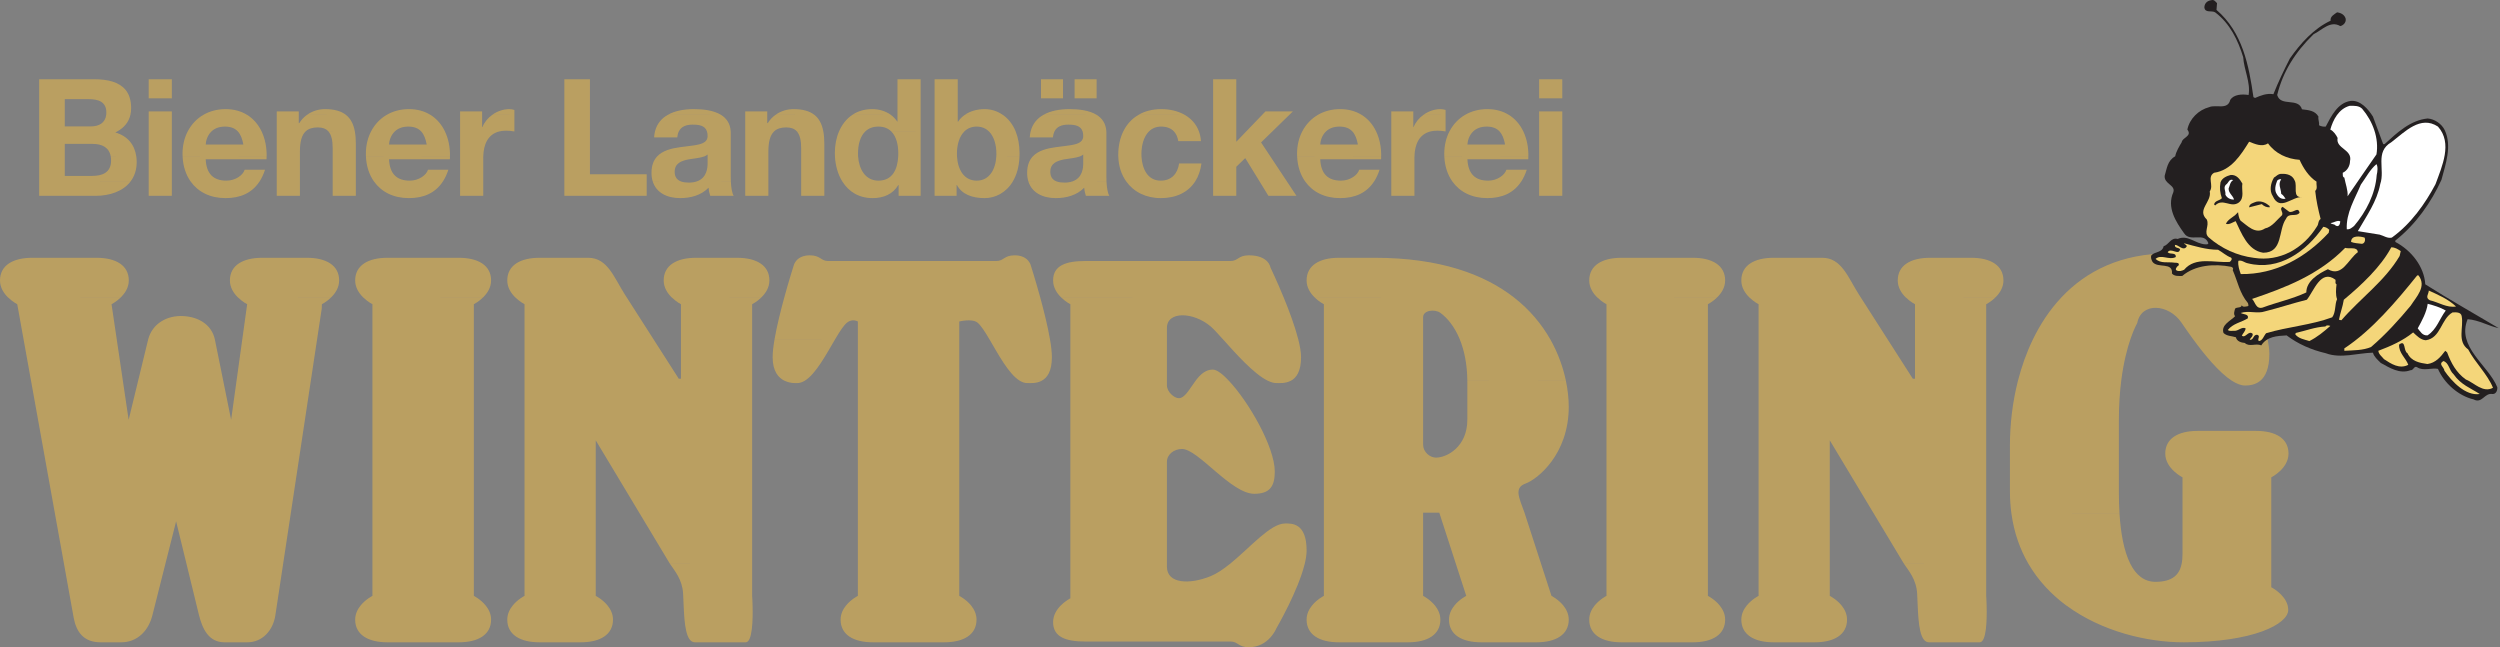
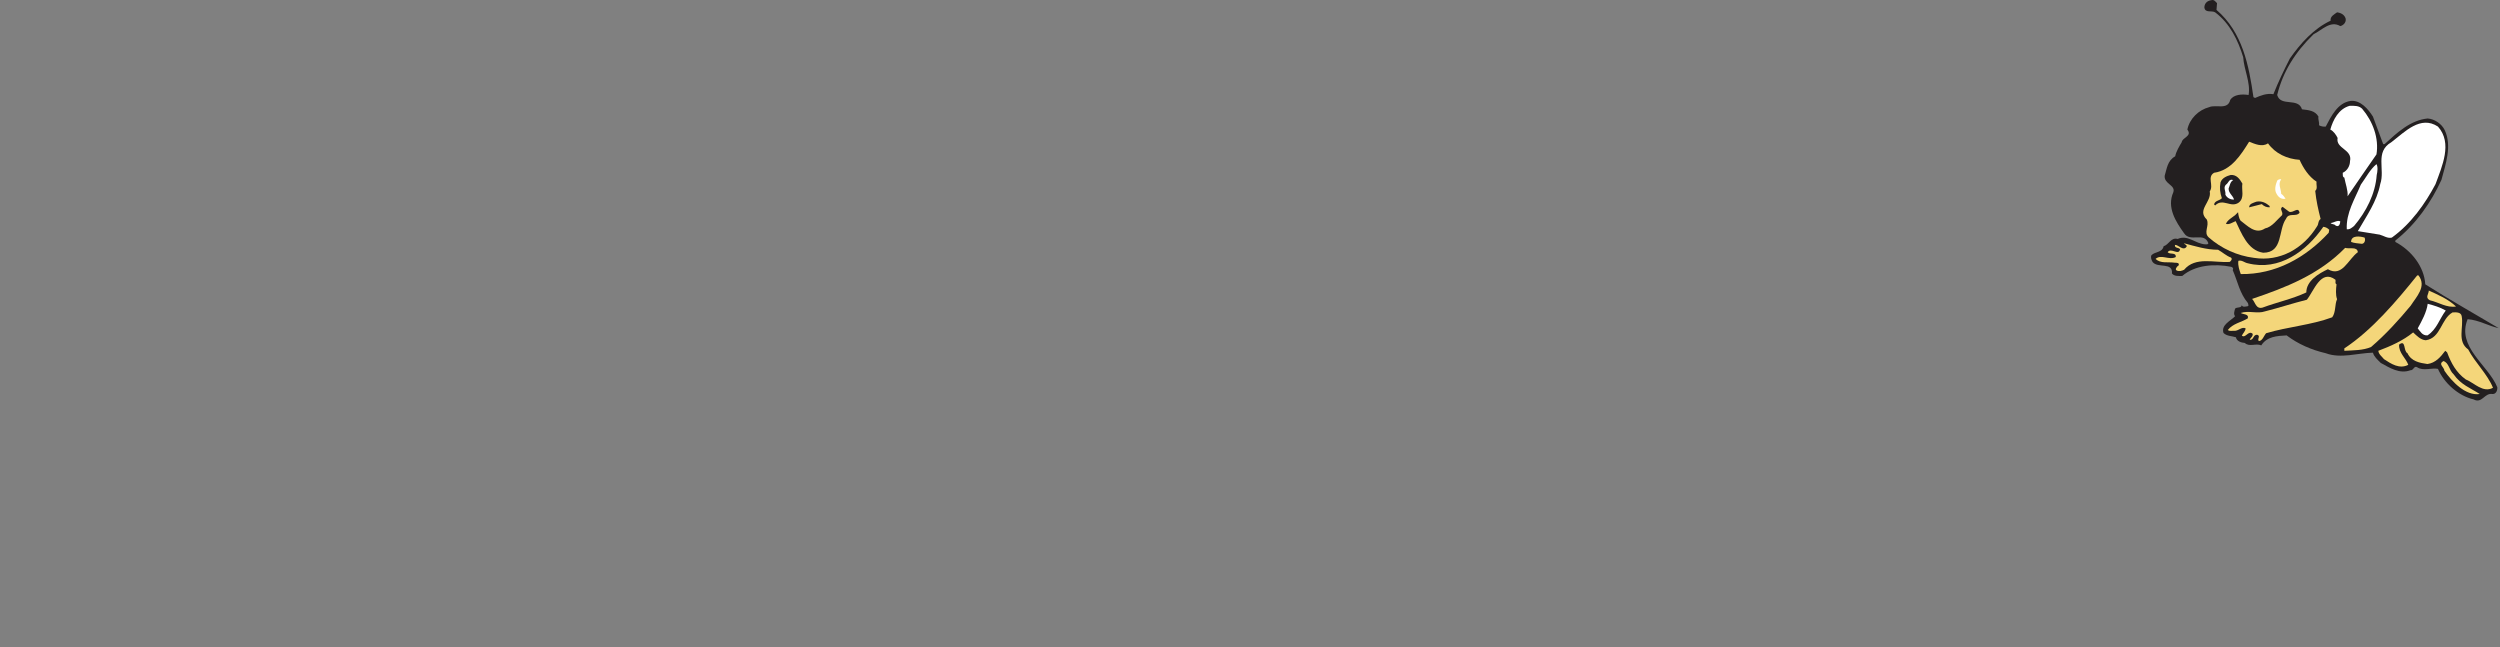
<svg xmlns="http://www.w3.org/2000/svg" width="100%" height="100%" viewBox="0 0 1251 324" version="1.1" xml:space="preserve" style="fill-rule:evenodd;clip-rule:evenodd;stroke-linejoin:round;stroke-miterlimit:2;">
  <rect x="0" y="0" width="1251" height="324" fill="#808080" stroke="none" />
  <g transform="matrix(1,0,0,1,0,-1.788)">
    <g transform="matrix(4.167,0,0,4.167,0,0)">
-       <path d="M112.231,9.944L112.231,11.219L115.012,11.22L115.012,9.944L112.231,9.944ZM145.68,9.944L145.68,11.219L148.461,11.22L148.461,9.944L145.68,9.944ZM67.769,9.944L67.769,11.219L70.843,11.22L70.843,9.944L67.769,9.944ZM131.689,9.944L129.045,9.944L129.045,12.238L131.689,12.238L131.689,9.944ZM104.738,13.532C103.798,13.532 103.004,13.784 102.358,14.216L106.979,14.22C106.346,13.766 105.547,13.532 104.738,13.532ZM127.655,9.944L125.011,9.944L125.011,12.238L127.655,12.238L127.655,9.944ZM20.636,9.944L17.856,9.944L17.856,12.238L20.636,12.238L20.636,9.944ZM139.458,13.532C138.395,13.532 137.478,13.776 136.726,14.213L142.269,14.22C141.462,13.761 140.478,13.532 139.458,13.532ZM125.305,14.216L131.687,14.22C130.798,13.673 129.544,13.532 128.418,13.532C127.308,13.532 126.183,13.72 125.305,14.216ZM172.988,13.532C172.266,13.532 171.536,13.785 170.938,14.216L173.596,14.22L173.596,13.631C173.419,13.572 173.185,13.532 172.988,13.532ZM61.165,13.532C60.441,13.532 59.713,13.785 59.113,14.216L61.772,14.22L61.772,13.631C61.596,13.572 61.36,13.532 61.165,13.532ZM187.608,9.944L184.828,9.944L184.828,12.238L187.608,12.238L187.608,9.944ZM80.195,14.216L86.578,14.22C85.689,13.673 84.435,13.532 83.309,13.532C82.198,13.532 81.073,13.72 80.195,14.216ZM61.772,16.205L61.772,14.22L59.113,14.22C58.593,14.589 58.17,15.097 57.934,15.689L57.894,15.689L57.894,13.807L55.25,13.807L55.25,23.946L58.031,23.946L58.031,19.376C58.031,19.324 58.032,19.272 58.033,19.22C58.068,17.755 58.602,16.531 59.99,16.205L59.991,16.205C60.227,16.15 60.487,16.121 60.773,16.121C61.071,16.121 61.432,16.152 61.687,16.201L61.772,16.205ZM38.169,15.729C38.734,15.729 39.146,15.886 39.431,16.203L40.409,16.204L39.431,16.205C39.796,16.611 39.951,17.282 39.951,18.219L39.951,23.946L42.732,23.946L42.732,17.709C42.732,17.164 42.697,16.658 42.611,16.201L42.61,16.201C42.453,15.357 42.126,14.68 41.536,14.219L41.535,14.219C40.969,13.776 40.162,13.532 39.03,13.532C38.278,13.532 37.509,13.758 36.868,14.219L39.669,14.219L36.868,14.22C36.509,14.477 36.189,14.81 35.936,15.219L35.877,15.219L35.877,13.807L33.233,13.807L33.233,16.205L36.703,16.205C37.049,15.879 37.532,15.729 38.169,15.729ZM94.427,15.729C94.992,15.729 95.404,15.886 95.689,16.203L96.667,16.204L95.689,16.205C96.054,16.611 96.209,17.282 96.209,18.219L96.209,23.946L98.99,23.946L98.99,17.709C98.99,17.164 98.955,16.658 98.869,16.201L98.868,16.201C98.711,15.357 98.384,14.68 97.794,14.219L97.793,14.219C97.227,13.776 96.419,13.532 95.289,13.532C94.536,13.532 93.767,13.758 93.126,14.219L95.927,14.219L93.126,14.22C92.767,14.477 92.447,14.81 92.194,15.219L92.136,15.219L92.136,13.807L89.491,13.807L89.491,16.205L92.961,16.205C93.307,15.879 93.79,15.729 94.427,15.729ZM117.284,15.63C117.9,15.63 118.388,15.848 118.756,16.211L118.76,16.211C119.371,16.821 119.653,17.823 119.653,18.886C119.653,18.997 119.65,19.108 119.644,19.217L122.427,19.22C122.432,19.109 122.435,18.989 122.435,18.866C122.435,17.819 122.26,16.937 121.966,16.211L120.361,16.208L121.966,16.205C121.601,15.312 121.05,14.653 120.413,14.213L120.401,14.213C119.737,13.75 118.979,13.532 118.243,13.532C117.391,13.532 116.539,13.75 115.866,14.216L117.645,14.218L115.866,14.22C115.548,14.435 115.271,14.709 115.051,15.042L115.012,15.042L115.012,11.22L112.231,11.22L112.231,16.205L115.811,16.205C116.179,15.848 116.667,15.63 117.284,15.63ZM15.66,14.221L12.755,14.22C12.638,15.198 11.88,15.611 10.892,15.611L7.778,15.611L7.778,12.336L10.656,12.336C11.753,12.336 12.772,12.611 12.772,13.944C12.772,14.041 12.766,14.133 12.755,14.22L15.66,14.22C15.718,13.97 15.748,13.701 15.748,13.415C15.748,12.465 15.509,11.746 15.077,11.217L15.073,11.217C14.317,10.292 12.974,9.944 11.283,9.944L4.703,9.944L4.703,11.219L6,11.219L4.703,11.22L4.703,16.205L14.097,16.205C14.918,15.745 15.459,15.088 15.66,14.221ZM81.683,18.102C80.626,18.246 79.568,18.509 78.909,19.22L78.907,19.22C78.493,19.67 78.236,20.295 78.236,21.18C78.236,21.563 78.288,21.908 78.385,22.216L81.786,22.22C81.332,22.055 81.018,21.712 81.018,21.063C81.018,20.043 81.801,19.749 82.663,19.573C83.317,19.453 84.038,19.412 84.553,19.22L84.567,19.22C84.725,19.156 84.863,19.08 84.973,18.984L84.973,20.023C84.973,20.528 84.918,21.801 83.659,22.22L83.649,22.22C83.393,22.308 83.086,22.357 82.721,22.357C82.383,22.357 82.06,22.322 81.786,22.222L78.385,22.22C78.812,23.58 80.117,24.22 81.683,24.22C82.917,24.22 84.21,23.886 85.091,22.965C85.111,23.298 85.189,23.632 85.287,23.946L88.107,23.946C87.902,23.614 87.799,22.953 87.766,22.227L85.26,22.222L87.766,22.22C87.758,22.051 87.754,21.87 87.754,21.691L87.754,16.415C87.754,16.344 87.752,16.275 87.748,16.208L85.37,16.206L87.748,16.205C87.691,15.251 87.234,14.624 86.578,14.22L80.195,14.22C79.455,14.635 78.891,15.274 78.658,16.205L78.656,16.205C78.601,16.433 78.565,16.67 78.55,16.925L81.331,16.925C81.356,16.642 81.42,16.404 81.52,16.205L81.521,16.205C81.808,15.633 82.387,15.395 83.171,15.395C83.971,15.395 84.666,15.513 84.894,16.206C84.946,16.363 84.973,16.548 84.973,16.768C84.973,17.906 83.387,17.846 81.683,18.102ZM46.882,16.206L47.418,16.205C47.774,15.87 48.292,15.63 49.028,15.63C49.724,15.63 50.223,15.828 50.577,16.213L50.583,16.213C50.914,16.582 51.119,17.107 51.241,17.788L46.717,17.788C46.74,17.331 46.922,16.676 47.418,16.207L46.882,16.206ZM54.036,19.22C54.059,18.142 53.855,17.098 53.428,16.206L53.25,16.206L53.428,16.205C53.035,15.384 52.452,14.691 51.683,14.217L51.676,14.217C50.974,13.782 50.117,13.532 49.107,13.532C48.101,13.532 47.2,13.78 46.443,14.22L46.439,14.22C45.636,14.689 44.996,15.372 44.564,16.205L44.56,16.205C44.157,16.99 43.937,17.9 43.937,18.886C43.937,18.996 43.939,19.105 43.943,19.213L54.036,19.22ZM107.872,18.847C107.872,18.97 107.869,19.094 107.863,19.217L110.555,19.22L110.555,16.205L107.019,16.205C107.64,16.806 107.872,17.811 107.872,18.847ZM24.865,16.206L25.401,16.205C25.757,15.87 26.275,15.63 27.012,15.63C27.707,15.63 28.206,15.828 28.56,16.213L28.565,16.213C28.897,16.582 29.102,17.107 29.225,17.788L24.701,17.788C24.724,17.331 24.905,16.676 25.401,16.207L24.865,16.206ZM32.019,19.22C32.042,18.142 31.838,17.098 31.412,16.206L31.233,16.206L31.412,16.205C31.018,15.384 30.436,14.691 29.666,14.217L29.659,14.217C28.957,13.782 28.101,13.532 27.09,13.532C26.084,13.532 25.183,13.78 24.426,14.22L24.422,14.22C23.619,14.689 22.979,15.372 22.547,16.205L22.543,16.205C22.14,16.99 21.919,17.9 21.919,18.886C21.919,18.996 21.922,19.105 21.927,19.213L32.019,19.22ZM101.656,19.218L100.265,19.22C100.326,20.318 100.62,21.371 101.154,22.225L101.158,22.225C101.902,23.42 103.111,24.22 104.797,24.22C106.089,24.22 107.226,23.75 107.872,22.651L107.911,22.651L107.911,23.946L110.555,23.946L110.555,19.22L107.863,19.22C107.783,20.744 107.187,22.122 105.483,22.122C103.885,22.122 103.146,20.69 103.046,19.216C103.039,19.097 103.035,18.981 103.035,18.866C103.035,17.819 103.283,16.81 103.918,16.205L103.919,16.205C104.295,15.846 104.807,15.63 105.483,15.63C106.151,15.63 106.653,15.846 107.019,16.202L110.555,16.205L110.555,9.944L107.774,9.944L107.774,15.042L107.754,15.042C107.545,14.719 107.281,14.447 106.979,14.227L102.358,14.22C101.644,14.694 101.11,15.39 100.759,16.205L100.757,16.205C100.422,16.989 100.254,17.877 100.254,18.788C100.254,18.931 100.258,19.074 100.265,19.216L101.656,19.218ZM134.292,19.225C134.328,20.388 134.667,21.411 135.249,22.224L135.252,22.224C136.142,23.469 137.596,24.22 139.399,24.22C141.229,24.22 142.68,23.526 143.522,22.22L143.525,22.22C143.908,21.623 144.166,20.902 144.276,20.062L141.593,20.062C141.417,21.298 140.672,22.122 139.38,22.122C137.752,22.122 137.149,20.599 137.076,19.215C137.071,19.115 137.069,19.019 137.069,18.925C137.069,17.958 137.317,16.858 137.979,16.205L137.983,16.205C138.34,15.85 138.816,15.63 139.438,15.63C140.097,15.63 140.616,15.828 140.973,16.209L140.976,16.209C141.243,16.5 141.419,16.889 141.495,17.376L144.217,17.376C144.188,16.95 144.105,16.561 143.975,16.208L142.82,16.207L143.975,16.205C143.652,15.327 143.042,14.668 142.269,14.224L136.726,14.22C135.922,14.678 135.305,15.364 134.893,16.205C134.495,17.017 134.288,17.975 134.288,19.023C134.288,19.091 134.289,19.158 134.291,19.225L134.292,19.225ZM176.381,16.206L176.917,16.205C177.272,15.87 177.79,15.63 178.527,15.63C179.223,15.63 179.722,15.828 180.076,16.213L180.082,16.213C180.412,16.582 180.618,17.107 180.74,17.788L176.217,17.788C176.239,17.331 176.421,16.676 176.917,16.207L176.381,16.206ZM173.442,19.213L183.535,19.22C183.558,18.142 183.354,17.098 182.928,16.206L182.75,16.206L182.928,16.205C182.534,15.384 181.951,14.691 181.182,14.217L181.175,14.217C180.474,13.782 179.616,13.532 178.605,13.532C177.601,13.532 176.699,13.78 175.942,14.22L175.938,14.22C175.135,14.689 174.495,15.372 174.063,16.205L174.059,16.205C173.656,16.99 173.436,17.9 173.436,18.886C173.436,18.996 173.438,19.105 173.442,19.213ZM158.705,16.206L159.241,16.205C159.598,15.87 160.115,15.63 160.852,15.63C161.548,15.63 162.046,15.828 162.401,16.213L162.407,16.213C162.737,16.582 162.942,17.107 163.065,17.788L158.541,17.788C158.563,17.331 158.746,16.676 159.241,16.207L158.705,16.206ZM165.86,19.22C165.883,18.142 165.679,17.098 165.252,16.206L165.074,16.206L165.252,16.205C164.858,15.384 164.276,14.691 163.506,14.217L163.499,14.217C162.798,13.782 161.94,13.532 160.931,13.532C159.925,13.532 159.023,13.78 158.267,14.22L158.263,14.22C157.46,14.689 156.819,15.372 156.388,16.205L156.384,16.205C155.98,16.99 155.76,17.9 155.76,18.886C155.76,18.996 155.763,19.105 155.768,19.213L165.86,19.22ZM126.793,18.102C125.735,18.246 124.678,18.509 124.019,19.22L124.017,19.22C123.603,19.67 123.346,20.295 123.346,21.18C123.346,21.563 123.398,21.908 123.494,22.216L126.896,22.22C126.441,22.055 126.127,21.712 126.127,21.063C126.127,20.043 126.91,19.749 127.772,19.573C128.425,19.453 129.147,19.412 129.662,19.22L129.677,19.22C129.835,19.156 129.973,19.08 130.082,18.984L130.082,20.023C130.082,20.528 130.028,21.801 128.768,22.22L128.757,22.22C128.502,22.308 128.196,22.357 127.831,22.357C127.493,22.357 127.169,22.322 126.896,22.222L123.494,22.22C123.922,23.58 125.227,24.22 126.793,24.22C128.026,24.22 129.319,23.886 130.201,22.965C130.22,23.298 130.298,23.632 130.396,23.946L133.217,23.946C133.012,23.614 132.908,22.953 132.875,22.227L130.369,22.222L132.875,22.22C132.868,22.051 132.864,21.87 132.864,21.691L132.864,16.415C132.864,16.344 132.862,16.275 132.858,16.208L130.479,16.206L132.858,16.205C132.801,15.251 132.344,14.624 131.687,14.22L125.305,14.22C124.565,14.635 124,15.274 123.768,16.205L123.766,16.205C123.71,16.433 123.675,16.67 123.659,16.925L126.44,16.925C126.466,16.642 126.53,16.404 126.629,16.205L126.63,16.205C126.917,15.633 127.497,15.395 128.281,15.395C129.08,15.395 129.774,15.513 130.004,16.206C130.054,16.363 130.082,16.548 130.082,16.768C130.082,17.906 128.496,17.846 126.793,18.102ZM173.596,16.219L173.596,16.205L173.511,16.205C173.54,16.207 173.569,16.213 173.596,16.219ZM61.772,16.219L61.772,16.205L61.687,16.205C61.716,16.207 61.745,16.213 61.772,16.219ZM183.535,19.224L173.442,19.22C173.495,20.384 173.832,21.411 174.41,22.226L174.415,22.226C175.299,23.474 176.746,24.22 178.605,24.22C180.381,24.22 181.779,23.607 182.684,22.22L182.688,22.22C182.95,21.811 183.17,21.344 183.345,20.808L180.896,20.808C180.721,21.435 179.82,22.122 178.703,22.122C177.156,22.122 176.295,21.318 176.217,19.552L183.521,19.552C183.528,19.443 183.533,19.333 183.535,19.224ZM165.86,19.224L155.768,19.22C155.82,20.384 156.156,21.411 156.734,22.226L156.739,22.226C157.623,23.474 159.07,24.22 160.931,24.22C162.705,24.22 164.104,23.607 165.009,22.22L165.014,22.22C165.274,21.811 165.494,21.344 165.67,20.808L163.222,20.808C163.046,21.435 162.145,22.122 161.028,22.122C159.481,22.122 158.619,21.318 158.541,19.552L165.847,19.552C165.853,19.443 165.857,19.333 165.86,19.224ZM54.036,19.224L43.943,19.22C43.996,20.384 44.333,21.411 44.911,22.226L44.916,22.226C45.8,23.474 47.247,24.22 49.107,24.22C50.882,24.22 52.28,23.607 53.185,22.22L53.189,22.22C53.451,21.811 53.67,21.344 53.846,20.808L51.398,20.808C51.222,21.435 50.321,22.122 49.205,22.122C47.658,22.122 46.796,21.318 46.717,19.552L54.022,19.552C54.029,19.443 54.034,19.333 54.036,19.224ZM32.019,19.224L21.927,19.22C21.98,20.384 22.316,21.411 22.894,22.226L22.898,22.226C23.783,23.474 25.231,24.22 27.09,24.22C28.865,24.22 30.263,23.607 31.168,22.22L31.173,22.22C31.434,21.811 31.654,21.344 31.829,20.808L29.381,20.808C29.205,21.435 28.304,22.122 27.188,22.122C25.641,22.122 24.779,21.318 24.701,19.552L32.005,19.552C32.012,19.443 32.017,19.333 32.019,19.224ZM13.339,19.71C13.339,21.16 12.282,21.553 11.068,21.553L7.778,21.553L7.778,17.709L11.127,17.709C12.274,17.709 13.108,18.145 13.298,19.213L15.07,19.217L13.298,19.22C13.325,19.365 13.339,19.531 13.339,19.71ZM16.414,19.886C16.414,19.655 16.399,19.43 16.369,19.215L16.368,19.215C16.168,17.804 15.324,16.761 13.849,16.337C13.934,16.295 14.017,16.252 14.097,16.207L4.703,16.205L4.703,22.22L15.677,22.22C16.139,21.622 16.414,20.847 16.414,19.886ZM122.427,19.226L119.644,19.22C119.554,20.77 118.82,22.122 117.284,22.122C115.747,22.122 115.013,20.77 114.923,19.217C114.917,19.106 114.914,18.996 114.914,18.886C114.914,17.82 115.197,16.815 115.811,16.211L112.231,16.205L112.231,22.22L121.625,22.22C122.079,21.461 122.379,20.469 122.427,19.226ZM36.015,18.631C36.015,17.442 36.23,16.658 36.703,16.208L33.233,16.205L33.233,23.946L36.015,23.946L36.015,18.631ZM20.636,13.807L17.856,13.807L17.856,23.946L20.636,23.946L20.636,13.807ZM15.677,22.227L4.703,22.22L4.703,23.946L11.479,23.946C13.151,23.946 14.772,23.412 15.677,22.227ZM114.875,22.651L114.914,22.651C115.521,23.769 116.754,24.22 118.243,24.22C119.496,24.22 120.81,23.592 121.625,22.223L112.231,22.22L112.231,23.946L114.875,23.946L114.875,22.651ZM148.461,20.455L149.538,19.415L151.26,22.22L152.319,23.946L155.688,23.946L154.544,22.22L152.556,19.22L151.438,17.533L152.799,16.205L154.834,14.22L155.257,13.807L151.967,13.807L151.569,14.22L149.662,16.205L148.461,17.454L148.461,11.22L145.68,11.22L145.68,23.946L148.461,23.946L148.461,20.455ZM169.855,19.376C169.855,19.324 169.855,19.272 169.857,19.22C169.893,17.755 170.426,16.531 171.814,16.205L171.815,16.205C172.051,16.15 172.311,16.121 172.597,16.121C172.895,16.121 173.255,16.152 173.511,16.201L173.596,16.205L173.596,14.22L170.938,14.22C170.417,14.589 169.994,15.097 169.757,15.689L169.718,15.689L169.718,13.807L167.074,13.807L167.074,23.946L169.855,23.946L169.855,19.376ZM92.272,18.631C92.272,17.442 92.488,16.658 92.961,16.208L89.491,16.205L89.491,23.946L92.272,23.946L92.272,18.631ZM77.659,21.357L70.843,21.357L70.843,11.22L67.769,11.22L67.769,23.946L77.659,23.946L77.659,21.357ZM187.608,13.807L184.828,13.807L184.828,23.946L187.608,23.946L187.608,13.807ZM269.475,32.163C269.475,32.163 269.28,30.701 266.884,30.701C265.588,30.701 265.912,31.385 265.005,31.385C264.099,31.385 262.738,30.865 260.406,30.865C254.752,30.865 250.542,32.96 247.539,36.15L270.92,36.149C270.186,33.95 269.475,32.163 269.475,32.163ZM181.808,36.149C178.263,33.387 172.941,31.385 165.066,31.385L160.792,31.385C158.46,31.385 156.905,32.292 156.905,34.108C156.905,34.98 157.384,35.673 157.88,36.15L181.808,36.149ZM58.974,34.108C58.974,32.292 57.419,31.385 55.088,31.385L46.538,31.385C44.207,31.385 42.652,32.292 42.652,34.108C42.652,34.98 43.13,35.673 43.627,36.157L43.635,36.157C44.17,36.683 44.725,36.962 44.725,36.962L44.725,71.985C44.725,71.985 43.905,72.395 43.297,73.151L43.296,73.151C42.938,73.597 42.652,74.165 42.652,74.839C42.652,76.655 44.207,77.562 46.538,77.562L55.088,77.562C57.419,77.562 58.974,76.655 58.974,74.839C58.974,74.165 58.689,73.597 58.33,73.152L50.813,73.152L58.33,73.151C57.721,72.395 56.901,71.985 56.901,71.985L56.901,36.962C56.901,36.962 57.461,36.681 57.999,36.157L50.813,36.154L57.999,36.15C58.496,35.673 58.974,34.98 58.974,34.108ZM36.84,31.385L35.269,31.385C35.175,31.385 35.145,31.385 35.151,31.385L31.495,31.385C29.163,31.385 27.608,32.292 27.608,34.108C27.608,34.98 28.086,35.673 28.583,36.157L28.591,36.157C29.127,36.684 29.681,36.962 29.681,36.962L29.1,41.151L28.406,46.151L27.755,50.842L26.806,46.151L25.812,41.243C25.806,41.213 25.799,41.183 25.793,41.153L23.795,41.152L25.793,41.151C25.395,39.408 23.861,38.499 22.056,38.389C20.086,38.268 18.312,39.262 17.805,41.151L17.803,41.151C17.795,41.185 17.788,41.214 17.781,41.243L16.588,46.151L15.449,50.842L14.754,46.151L14.014,41.15L13.394,36.962C13.394,36.962 13.954,36.682 14.492,36.157L7.733,36.154L14.492,36.15C14.988,35.673 15.466,34.98 15.466,34.108C15.466,32.292 13.912,31.385 11.58,31.385L3.885,31.385C1.554,31.385 0,32.292 0,34.108C0,34.98 0.478,35.673 0.974,36.157L0.982,36.157C1.518,36.684 2.072,36.962 2.072,36.962L2.826,41.151L3.726,46.151L6.605,62.151L7.686,68.15L19.857,68.151L21.149,63.035L22.397,68.151L23.616,73.151L23.869,74.19C24.293,75.927 25.035,77.562 26.978,77.562L29.698,77.562C31.521,77.562 32.794,76.123 33.066,74.319L33.243,73.151L33.999,68.151L34.907,62.151L37.326,46.151L38.082,41.151L38.637,37.481L38.654,36.962C38.654,36.962 39.214,36.682 39.752,36.157L34.168,36.154L39.752,36.15C40.249,35.673 40.727,34.98 40.727,34.108C40.727,32.292 39.172,31.385 36.84,31.385ZM207.166,34.108C207.166,32.292 205.612,31.385 203.28,31.385L194.73,31.385C192.399,31.385 190.845,32.292 190.845,34.108C190.845,34.98 191.322,35.673 191.819,36.157L191.827,36.157C192.362,36.683 192.917,36.962 192.917,36.962L192.917,71.985C192.917,71.985 192.099,72.395 191.49,73.151L191.489,73.151C191.13,73.597 190.845,74.165 190.845,74.839C190.845,76.655 192.399,77.562 194.73,77.562L203.28,77.562C205.612,77.562 207.166,76.655 207.166,74.839C207.166,74.165 206.881,73.597 206.522,73.152L199.006,73.152L206.522,73.151C205.913,72.395 205.094,71.985 205.094,71.985L205.094,36.962C205.094,36.962 205.653,36.681 206.191,36.157L199.006,36.154L206.191,36.15C206.688,35.673 207.166,34.98 207.166,34.108ZM88.509,31.385L83.586,31.385C81.255,31.385 79.7,32.292 79.7,34.108C79.7,34.98 80.178,35.673 80.675,36.157L80.683,36.157C81.219,36.684 81.772,36.962 81.772,36.962L81.772,45.913L81.514,45.913L78.465,41.151L75.265,36.15L75.037,35.795C73.726,33.747 72.964,31.385 70.632,31.385L64.803,31.385C62.472,31.385 60.917,32.292 60.917,34.108C60.917,34.98 61.395,35.673 61.892,36.157L61.9,36.157C62.436,36.684 62.99,36.962 62.99,36.962L62.99,71.985C62.99,71.985 62.17,72.395 61.563,73.151L61.562,73.151C61.202,73.597 60.917,74.165 60.917,74.839C60.917,76.655 62.472,77.562 64.803,77.562L69.726,77.562C72.058,77.562 73.612,76.655 73.612,74.839C73.612,74.165 73.327,73.597 72.967,73.152L67.264,73.152L72.967,73.151C72.359,72.395 71.539,71.985 71.539,71.985L71.539,53.306L76.855,62.151L80.348,67.964C80.383,68.023 80.421,68.083 80.462,68.144L90.322,68.151L90.322,36.962C90.322,36.962 90.882,36.682 91.42,36.157L86.047,36.154L91.42,36.15C91.917,35.673 92.395,34.98 92.395,34.108C92.395,32.292 90.84,31.385 88.509,31.385ZM236.701,31.385L231.779,31.385C229.447,31.385 227.893,32.292 227.893,34.108C227.893,34.98 228.37,35.673 228.867,36.157L228.875,36.157C229.411,36.684 229.965,36.962 229.965,36.962L229.965,45.913L229.706,45.913L226.658,41.151L223.457,36.15L223.229,35.795C221.919,33.747 221.156,31.385 218.825,31.385L212.996,31.385C210.664,31.385 209.109,32.292 209.109,34.108C209.109,34.98 209.587,35.673 210.084,36.157L210.092,36.157C210.628,36.684 211.183,36.962 211.183,36.962L211.183,71.985C211.183,71.985 210.363,72.395 209.755,73.151L209.754,73.151C209.396,73.597 209.109,74.165 209.109,74.839C209.109,76.655 210.664,77.562 212.996,77.562L217.918,77.562C220.25,77.562 221.804,76.655 221.804,74.839C221.804,74.165 221.519,73.597 221.159,73.152L215.457,73.152L221.159,73.151C220.552,72.395 219.731,71.985 219.731,71.985L219.731,53.306L225.047,62.151L228.54,67.964C228.576,68.023 228.614,68.083 228.654,68.144L238.515,68.151L238.515,36.962C238.515,36.962 239.074,36.682 239.612,36.157L234.24,36.154L239.612,36.15C240.109,35.673 240.587,34.98 240.587,34.108C240.587,32.292 239.033,31.385 236.701,31.385ZM143.574,46.151L147.57,46.145C146.792,45.319 146.101,44.81 145.636,44.81C144.751,44.81 144.114,45.436 143.574,46.151ZM92.784,43.318C92.784,45.033 93.493,45.808 94.219,46.157L94.233,46.157C94.931,46.492 95.64,46.431 95.746,46.431C96.045,46.431 96.342,46.33 96.636,46.151L96.642,46.151C97.972,45.339 99.235,42.952 100.296,41.155L93.017,41.151C92.872,41.983 92.784,42.735 92.784,43.318ZM126.083,41.148C125.815,39.593 125.355,37.749 124.918,36.15C124.335,34.019 123.791,32.323 123.791,32.323C123.791,32.323 123.532,31.09 121.848,31.09C120.553,31.09 120.553,31.773 119.646,31.773L99.455,31.773C98.548,31.773 98.548,31.09 97.253,31.09C95.569,31.09 95.31,32.323 95.31,32.323C95.31,32.323 94.766,34.019 94.183,36.149L112.624,36.15L94.183,36.15C93.745,37.749 93.285,39.594 93.017,41.148L100.296,41.151C100.829,40.252 101.31,39.497 101.722,39.167C102.37,38.648 103.018,39.037 103.018,39.037L103.018,71.985C103.018,71.985 102.198,72.395 101.59,73.151L101.589,73.151C101.23,73.597 100.945,74.165 100.945,74.839C100.945,76.655 102.5,77.562 104.831,77.562L113.38,77.562C115.712,77.562 117.267,76.655 117.267,74.839C117.267,74.165 116.981,73.597 116.623,73.152L109.106,73.152L116.623,73.151C116.014,72.395 115.194,71.985 115.194,71.985L115.194,39.037C115.194,39.037 116.731,38.648 117.379,39.167C117.792,39.497 118.272,40.252 118.805,41.154L118.807,41.154C119.867,42.955 121.129,45.339 122.458,46.148L125.089,46.151C125.748,45.808 126.317,45.033 126.317,43.318C126.317,42.735 126.229,41.983 126.084,41.148L126.083,41.148ZM183.202,58.495C184.627,57.976 188.384,54.993 188.384,49.285C188.384,48.378 188.285,47.305 188.042,46.151L176.206,46.155C176.207,46.204 176.207,46.253 176.207,46.302L176.207,50.842C176.207,54.094 173.745,55.382 172.45,55.382C171.673,55.382 170.896,54.683 170.896,53.825L170.896,38.518C170.896,37.685 172.292,37.512 172.969,38C173.82,38.615 174.673,39.661 175.289,41.151L181.808,41.153L175.289,41.157C175.831,42.471 176.189,44.134 176.206,46.151L188.042,46.144C187.714,44.582 187.122,42.857 186.153,41.151L186.15,41.151C185.148,39.392 183.742,37.657 181.808,36.15L157.88,36.157C158.418,36.682 158.979,36.962 158.979,36.962L158.979,71.985C158.979,71.985 158.158,72.395 157.55,73.151L164.938,73.152L157.55,73.152C157.19,73.597 156.905,74.165 156.905,74.839C156.905,76.655 158.46,77.562 160.792,77.562L169.082,77.562C171.414,77.562 172.969,76.655 172.969,74.839C172.969,74.165 172.683,73.597 172.324,73.151L172.323,73.151C171.715,72.395 170.896,71.985 170.896,71.985L170.896,61.997L172.839,61.997L172.889,62.151L174.834,68.151L176.077,71.985C176.077,71.985 175.258,72.395 174.649,73.151L181.194,73.152L174.649,73.152C174.29,73.597 174.005,74.165 174.005,74.839C174.005,76.655 175.559,77.562 177.891,77.562L184.497,77.562C186.829,77.562 188.384,76.655 188.384,74.839C188.384,74.165 188.098,73.597 187.739,73.151L187.738,73.151C187.13,72.395 186.311,71.985 186.311,71.985L185.067,68.151L183.122,62.151L183.072,61.997C182.425,60.181 181.777,59.013 183.202,58.495ZM123.355,46.431C123.729,46.431 124.451,46.494 125.089,46.157L122.458,46.151C122.754,46.329 123.054,46.431 123.355,46.431ZM154.314,63.294C152.553,63.294 150.125,66.182 147.703,68.146L147.696,68.146C146.915,68.777 146.134,69.311 145.376,69.62C142.865,70.643 140.13,70.55 140.13,68.482L140.13,55.9C140.13,54.969 141.013,54.344 141.944,54.344C143.887,54.344 147.837,59.727 150.623,59.727C152.437,59.727 153.084,58.884 153.084,57.068C153.084,54.092 149.931,48.655 147.57,46.151L143.574,46.154C142.849,47.118 142.298,48.248 141.555,48.248C141.037,48.248 140.13,47.514 140.13,46.691L140.13,39.816C140.13,37.761 143.304,37.87 145.376,39.622C145.718,39.91 146.229,40.469 146.839,41.151L146.842,41.151C148.378,42.858 150.546,45.322 152.245,46.151L152.253,46.151C152.62,46.33 152.966,46.431 153.278,46.431C153.649,46.431 154.362,46.491 154.997,46.157L155.012,46.157C155.672,45.808 156.24,45.033 156.24,43.318C156.24,42.731 156.11,41.984 155.898,41.151L155.897,41.151C155.496,39.585 154.804,37.735 154.154,36.15L154.153,36.15C153.325,34.134 152.566,32.552 152.566,32.552C152.566,32.552 152.372,31.09 149.975,31.09C148.68,31.09 148.68,31.773 147.773,31.773L130.35,31.773C128.019,31.773 126.464,32.292 126.464,34.108C126.464,34.98 126.942,35.673 127.439,36.15L149.702,36.151L127.439,36.157C127.977,36.682 128.537,36.962 128.537,36.962L128.537,72.279C128.537,72.279 127.938,72.579 127.385,73.144L127.378,73.144C126.904,73.626 126.464,74.297 126.464,75.133C126.464,76.949 128.019,77.468 130.35,77.468L147.773,77.468C148.68,77.468 148.68,78.151 149.975,78.151C152.372,78.151 153.278,75.877 153.278,75.877C153.278,75.877 153.949,74.723 154.715,73.157L154.718,73.157C155.456,71.648 156.282,69.761 156.674,68.156L156.676,68.156C156.82,67.565 156.905,67.014 156.905,66.537C156.905,63.164 155.074,63.294 154.314,63.294ZM82.032,71.725C82.056,72.184 82.075,72.669 82.096,73.155C82.193,75.347 82.357,77.562 83.457,77.562L89.545,77.562C90.367,77.562 90.417,74.792 90.374,73.156L85.775,73.153L90.374,73.151C90.356,72.47 90.322,71.985 90.322,71.985L90.322,68.151L80.462,68.151C80.999,68.957 81.94,70.003 82.032,71.725ZM230.224,71.725C230.249,72.184 230.267,72.669 230.288,73.155C230.385,75.347 230.55,77.562 231.649,77.562L237.737,77.562C238.56,77.562 238.608,74.792 238.566,73.156L233.968,73.153L238.566,73.151C238.549,72.47 238.515,71.985 238.515,71.985L238.515,68.151L228.654,68.151C229.191,68.957 230.133,70.003 230.224,71.725ZM8.585,73.15L18.594,73.151L19.857,68.151L7.686,68.151L8.585,73.15ZM274.719,73.151C274.371,71.773 272.748,70.947 272.748,70.947L272.748,62.151L270.616,62.15L272.748,62.15L272.748,57.752C272.748,57.752 274.82,56.714 274.82,54.897C274.82,53.082 273.266,52.174 270.934,52.174L263.904,52.174C261.571,52.174 260.019,53.082 260.019,54.897C260.019,56.714 262.091,57.752 262.091,57.752L262.091,66.926C262.091,67.355 262.062,67.769 261.983,68.151C261.726,69.393 260.933,70.299 258.853,70.299C257.452,70.299 256.489,69.44 255.831,68.151L246.654,68.15L255.831,68.148C255.014,66.546 254.663,64.275 254.526,62.151L246.417,62.149L254.526,62.146C254.468,61.226 254.448,60.334 254.448,59.533L254.448,50.842C254.448,49.069 254.559,47.509 254.73,46.152C255.009,43.952 255.448,42.294 255.837,41.152C256.276,39.86 256.65,39.232 256.65,39.232C257.138,36.663 260.432,36.925 261.961,39.167C262.355,39.745 262.829,40.428 263.353,41.151L263.357,41.151C264.739,43.04 266.472,45.154 268.016,46.151L268.019,46.151C268.58,46.512 269.118,46.725 269.604,46.725C270.163,46.725 270.856,46.628 271.426,46.153L271.429,46.153C272.046,45.638 272.519,44.682 272.519,42.929C272.519,42.433 272.441,41.823 272.312,41.151L269.054,41.148L272.312,41.147C272.021,39.627 271.464,37.776 270.92,36.15L247.539,36.153C246.159,37.619 245.034,39.318 244.142,41.151L251.938,41.152L244.142,41.153C243.369,42.739 242.771,44.426 242.329,46.151C241.67,48.735 241.364,51.406 241.364,53.955L241.364,59.403C241.364,60.362 241.429,61.276 241.551,62.151L241.552,62.151C241.872,64.436 242.589,66.427 243.596,68.151L243.597,68.151C244.776,70.17 246.351,71.821 248.146,73.151L248.157,73.151C252.392,76.267 257.847,77.562 262.221,77.562C270.641,77.562 274.785,75.357 274.785,73.671C274.785,73.492 274.763,73.319 274.721,73.151L274.719,73.151ZM8.843,74.579C9.147,76.269 10.008,77.562 12.081,77.562L14.543,77.562C16.485,77.562 17.825,76.196 18.299,74.319L18.594,73.151L8.585,73.151L8.843,74.579Z" style="fill:rgb(186,159,97);" />
-     </g>
+       </g>
    <g transform="matrix(4.167,0,0,4.167,0,0)">
      <path d="M266.235,0.807L266.17,1.618C269.313,4.31 270.058,8.3 270.608,12.095L270.803,12.192C271.482,11.901 272.163,11.609 273.005,11.739C273.588,10.279 274.269,8.851 274.981,7.457C276.276,5.608 277.864,3.856 279.872,2.915C279.808,2.397 280.294,2.17 280.65,1.91C281.136,1.975 281.557,2.202 281.687,2.688C281.751,3.11 281.428,3.467 281.039,3.564C279.84,2.851 278.836,4.051 277.832,4.537C275.629,6.679 274.139,9.046 273.459,11.836C273.88,13.295 275.985,12.095 276.438,13.555C277.184,13.652 277.994,13.685 278.415,14.43C278.35,14.82 278.544,15.079 278.479,15.469C278.706,15.598 278.998,15.663 279.289,15.631C279.938,14.398 280.715,12.777 282.27,12.549C283.468,12.419 284.407,13.555 284.958,14.43C285.38,15.533 285.801,16.669 286.189,17.74L286.352,17.74C287.842,16.377 289.461,14.852 291.534,14.657C292.376,14.722 293.219,15.306 293.575,16.052C294.482,17.967 293.672,20.172 293.187,22.021C291.955,24.713 290.142,27.341 287.646,29.319L287.646,29.481C289.559,30.487 291.113,32.433 291.243,34.574C294.158,36.423 297.171,38.11 300.054,39.829C298.888,39.602 297.688,38.856 296.328,38.759C294.968,42.099 298.79,44.241 299.892,46.932C299.924,47.322 299.729,47.776 299.309,47.744C298.337,47.582 298.078,48.944 297.041,48.392C295.227,47.97 293.51,46.446 292.765,44.727C292.053,44.565 290.983,45.019 290.271,44.533C289.882,44.305 289.85,44.922 289.461,44.889C288.165,45.376 286.967,44.597 285.897,44.013C285.509,43.625 285.088,43.267 284.958,42.781C283.145,42.813 281.104,43.527 279.289,42.845C277.605,42.457 275.953,41.743 274.593,40.705C273.426,40.77 272.228,40.835 271.548,41.905C270.899,41.613 270.122,42.133 269.571,41.613C269.15,41.581 268.6,41.419 268.503,40.932C268.017,40.77 267.401,40.802 267.013,40.413C266.688,39.44 267.887,38.953 268.405,38.402C268.179,38.142 268.341,37.753 268.405,37.493C268.632,37.266 269.15,37.461 269.215,37.072C269.28,37.364 269.701,37.234 269.928,37.201C270.122,37.104 269.928,36.974 269.96,36.844C268.924,35.612 268.729,34.25 268.114,32.855C268.243,32.693 268.114,32.498 267.919,32.466C265.943,32.076 263.611,32.239 262.057,33.568C261.668,33.568 261.117,33.633 260.825,33.277C260.954,31.849 259.108,32.693 258.493,31.882C258.363,31.655 258.233,31.33 258.363,31.071C258.816,30.617 259.659,30.779 259.821,30C260.469,29.806 260.695,28.897 261.506,29.125C262.736,28.573 263.611,29.709 264.842,29.773C264.972,29.773 265.134,29.806 265.198,29.644C264.68,28.216 263.028,29.579 262.283,28.444C261.278,27.049 260.178,25.329 260.987,23.513C261.278,22.637 259.854,22.54 259.95,21.534C260.209,20.691 260.273,19.718 261.213,19.198C261.311,18.648 261.7,17.999 261.991,17.512C262.088,16.896 263.287,16.799 262.672,15.988C262.931,14.69 264.032,13.619 265.296,13.295C266.105,12.939 267.53,13.685 267.822,12.419C268.243,11.771 269.215,11.706 270.025,11.836C270.284,10.344 269.475,8.851 269.377,7.295C268.762,5.283 267.79,3.24 266.008,1.91C265.587,1.651 264.777,2.04 264.713,1.294C264.745,0.807 265.068,0.515 265.555,0.45C265.879,0.353 266.041,0.613 266.235,0.807Z" style="fill:rgb(35,31,32);fill-rule:nonzero;" />
    </g>
    <g transform="matrix(4.167,0,0,4.167,0,0)">
      <path d="M283.662,13.49C284.958,15.014 285.703,17.058 285.38,18.972C284.213,20.626 283.015,22.41 281.913,24C281.979,23.318 281.654,22.475 281.524,21.761C281.266,21.664 281.362,21.405 281.33,21.177C281.849,20.95 282.205,20.366 282.205,19.783C282.529,18.355 280.456,18.29 280.715,16.993C280.521,16.604 280.229,16.182 279.84,15.988C280.164,14.82 280.845,13.49 282.173,13.133C282.724,13.133 283.273,13.101 283.662,13.49Z" style="fill:white;fill-rule:nonzero;" />
    </g>
    <g transform="matrix(4.167,0,0,4.167,0,0)">
      <path d="M292.765,15.631C294.547,17.609 293.251,20.399 292.474,22.54C291.243,24.875 289.526,27.308 287.226,28.962C286.708,29.092 286.254,28.736 285.769,28.606L283.145,28.184C284.181,26.367 285.444,24.616 285.833,22.54C286.448,20.788 285.152,18.68 287.161,17.512C288.78,16.28 290.659,14.236 292.765,15.631Z" style="fill:white;fill-rule:nonzero;" />
    </g>
    <g transform="matrix(4.167,0,0,4.167,0,0)">
      <path d="M272.357,17.642C273.232,18.875 274.657,19.523 276.147,19.62C276.601,20.626 277.249,21.632 278.188,22.248C278.123,22.605 278.35,23.091 278.026,23.351C278.155,24.583 278.383,25.556 278.674,26.724C278.35,26.951 278.447,27.341 278.253,27.6C276.601,30.292 273.782,31.882 270.673,31.395C268.632,31.136 266.753,30.26 265.264,28.962C264.551,28.346 265.36,27.568 265.004,26.789C263.773,25.621 265.619,24.681 265.36,23.416C265.879,22.67 265.004,21.697 265.879,21.177C267.952,20.886 269.118,19.004 270.09,17.447C270.771,17.707 271.645,18.129 272.357,17.642Z" style="fill:rgb(244,214,122);fill-rule:nonzero;" />
    </g>
    <g transform="matrix(4.167,0,0,4.167,0,0)">
      <path d="M285.412,21.437C285.25,23.708 284.148,25.848 282.69,27.568C282.432,27.762 282.173,28.022 281.816,27.957C281.719,25.978 282.788,24.324 283.501,22.605C284.116,21.761 284.602,20.788 285.38,20.14C285.574,20.431 285.509,21.048 285.412,21.437Z" style="fill:white;fill-rule:nonzero;" />
    </g>
    <g transform="matrix(4.167,0,0,4.167,0,0)">
-       <path d="M275.564,22.118C275.921,22.767 275.24,24.194 276.438,24.097C275.208,24.032 273.782,25.848 272.94,24C272.486,23.318 272.682,22.41 273.07,21.761C273.361,21.567 273.621,21.275 274.01,21.307C274.657,21.275 275.306,21.469 275.564,22.118Z" style="fill:rgb(35,31,32);fill-rule:nonzero;" />
-     </g>
+       </g>
    <g transform="matrix(4.167,0,0,4.167,0,0)">
      <path d="M269.28,22.475C269.15,23.253 269.571,24.161 268.858,24.745C267.887,25.459 266.947,24.161 266.008,25.102L265.879,24.972C266.008,24.486 266.526,24.551 266.818,24.227C266.592,23.578 266.526,23.027 266.656,22.313C266.851,21.794 267.401,21.567 267.887,21.437C268.6,21.405 268.956,21.924 269.28,22.475Z" style="fill:rgb(35,31,32);fill-rule:nonzero;" />
    </g>
    <g transform="matrix(4.167,0,0,4.167,0,0)">
      <path d="M273.944,21.956C273.523,22.573 273.912,23.027 273.944,23.708C274.171,23.838 274.333,24.097 274.463,24.291C274.01,24.389 273.653,24.161 273.426,23.772C273.07,23.253 273.265,22.637 273.459,22.118C273.588,21.989 273.75,21.924 273.944,21.956Z" style="fill:white;fill-rule:nonzero;" />
    </g>
    <g transform="matrix(4.167,0,0,4.167,0,0)">
      <path d="M268.179,22.053C267.79,22.281 267.79,22.702 267.628,23.059C267.596,23.611 268.146,23.902 268.275,24.389C267.822,24.421 267.401,24.161 267.239,23.805C267.304,23.351 266.947,22.962 267.304,22.605C267.628,22.41 267.66,21.859 268.179,22.053Z" style="fill:white;fill-rule:nonzero;" />
    </g>
    <g transform="matrix(4.167,0,0,4.167,0,0)">
      <path d="M272.552,25.167L272.552,25.329C272.163,25.329 271.871,25.199 271.612,24.94L270.09,25.329C270.09,24.875 270.641,24.778 270.965,24.648C271.612,24.519 272.131,24.81 272.552,25.167Z" style="fill:rgb(35,31,32);fill-rule:nonzero;" />
    </g>
    <g transform="matrix(4.167,0,0,4.167,0,0)">
      <path d="M274.884,25.848C275.37,26.075 275.985,25.167 276.147,25.978C275.727,26.53 274.852,25.913 274.527,26.692C273.556,28.022 274.204,30.779 271.774,30.779C269.896,30.487 269.183,28.444 268.47,26.984C268.081,27.146 267.692,27.438 267.304,27.308C267.498,26.854 267.984,26.594 268.405,26.27L268.762,25.913C268.794,26.205 268.858,26.627 269.053,26.919C269.863,27.503 270.835,28.638 272.001,27.86C272.843,27.697 273.459,26.789 274.042,26.27C274.236,25.881 273.653,25.524 274.106,25.264L274.884,25.848Z" style="fill:rgb(35,31,32);fill-rule:nonzero;" />
    </g>
    <g transform="matrix(4.167,0,0,4.167,0,0)">
      <path d="M281.039,27.016C281.006,27.341 280.877,27.762 280.456,27.503C280.326,27.308 280.034,27.406 279.872,27.211C280.294,27.178 280.683,26.822 281.039,27.016Z" style="fill:white;fill-rule:nonzero;" />
    </g>
    <g transform="matrix(4.167,0,0,4.167,0,0)">
      <path d="M279.711,28.022L279.646,28.379C276.893,31.363 273.265,33.406 269.085,33.342C268.924,32.855 268.729,32.368 268.794,31.752C269.215,31.622 269.539,31.979 269.928,32.044C273.718,33.017 276.989,30.584 278.998,27.665C279.289,27.697 279.517,27.827 279.711,28.022Z" style="fill:rgb(244,214,122);fill-rule:nonzero;" />
    </g>
    <g transform="matrix(4.167,0,0,4.167,0,0)">
-       <path d="M283.954,28.962C284.084,29.222 283.986,29.676 283.63,29.709C283.177,29.644 282.724,29.644 282.335,29.481C282.335,28.638 283.436,28.8 283.954,28.962Z" style="fill:rgb(244,214,122);fill-rule:nonzero;" />
+       <path d="M283.954,28.962C284.084,29.222 283.986,29.676 283.63,29.709C283.177,29.644 282.724,29.644 282.335,29.481C282.335,28.638 283.436,28.8 283.954,28.962" style="fill:rgb(244,214,122);fill-rule:nonzero;" />
    </g>
    <g transform="matrix(4.167,0,0,4.167,0,0)">
      <path d="M266.364,30.422C266.883,30.714 267.369,31.168 267.919,31.363C268.114,31.557 267.887,31.784 267.758,31.882C265.911,32.011 263.644,31.2 262.283,32.823C262.023,32.952 261.7,33.049 261.407,32.92C261.148,32.79 261.376,32.563 261.472,32.401C261.538,32.433 261.57,32.336 261.635,32.271C261.732,31.979 261.376,31.979 261.182,31.979C260.307,31.849 259.497,32.109 258.85,31.525C259.528,30.908 260.469,31.719 261.278,31.298C261.344,30.681 260.566,31.038 260.307,30.714C260.728,30.098 261.635,31.2 261.797,30.357C261.635,30.13 261.117,30.26 261.182,29.838C261.603,29.806 262.153,30.617 262.574,30.065C262.672,29.806 262.315,29.806 262.283,29.644C263.611,30 264.972,30.422 266.364,30.422Z" style="fill:rgb(244,214,122);fill-rule:nonzero;" />
    </g>
    <g transform="matrix(4.167,0,0,4.167,0,0)">
-       <path d="M288.295,30.584L288.165,31.168C286.384,34.185 283.533,36.163 281.168,38.888L280.877,38.823C281.006,38.077 281.33,37.266 281.46,36.423C283.565,34.671 285.897,32.498 287.161,30.13C287.614,30.13 287.906,30.324 288.295,30.584Z" style="fill:rgb(244,214,122);fill-rule:nonzero;" />
-     </g>
+       </g>
    <g transform="matrix(4.167,0,0,4.167,0,0)">
      <path d="M283.145,30.714C281.979,31.557 281.266,33.763 279.549,32.758C278.447,33.277 276.957,34.152 276.957,35.547C275.306,36.325 273.459,36.715 271.709,37.364C270.899,37.591 270.835,36.715 270.446,36.325C274.463,34.963 278.447,33.439 281.622,30.195C282.14,30.357 283.079,30 283.145,30.714Z" style="fill:rgb(244,214,122);fill-rule:nonzero;" />
    </g>
    <g transform="matrix(4.167,0,0,4.167,0,0)">
      <path d="M290.433,33.504C291.438,34.834 290.174,36.066 289.493,37.136C288.068,38.856 286.448,40.64 284.731,42.099C283.76,42.521 282.626,42.489 281.524,42.554L281.524,42.262C284.796,40.121 287.776,36.617 290.271,33.504L290.433,33.504Z" style="fill:rgb(244,214,122);fill-rule:nonzero;" />
    </g>
    <g transform="matrix(4.167,0,0,4.167,0,0)">
      <path d="M280.456,34.022C280.521,34.217 280.358,34.445 280.585,34.574C280.521,35.125 280.456,35.839 280.65,36.358C280.358,36.974 280.521,37.915 280.067,38.532C277.54,39.472 274.722,39.667 272.131,40.445C271.839,40.77 271.709,41.353 271.256,41.386C271.029,41.127 271.482,40.802 271.094,40.64C270.543,40.543 270.673,41.321 270.154,41.224C270.252,40.997 270.576,40.835 270.511,40.511C269.992,40.056 269.669,41.094 269.215,40.737C269.345,40.445 269.636,40.219 269.669,39.861C269.247,39.635 268.858,40.121 268.405,40.154C268.114,40.121 267.758,40.251 267.53,40.056C268.146,39.278 269.118,39.148 269.928,38.661C270.09,38.11 269.377,38.207 269.085,38.012C270.025,37.688 271.094,38.142 272.001,37.818C273.686,37.396 275.338,36.844 277.021,36.423C277.864,35.385 278.706,32.693 280.456,34.022Z" style="fill:rgb(244,214,122);fill-rule:nonzero;" />
    </g>
    <g transform="matrix(4.167,0,0,4.167,0,0)">
      <path d="M294.936,37.234C293.834,37.428 292.83,36.715 291.793,36.488C291.178,36.163 291.664,35.741 291.664,35.32C292.798,35.839 293.964,36.325 294.936,37.234Z" style="fill:rgb(244,214,122);fill-rule:nonzero;" />
    </g>
    <g transform="matrix(4.167,0,0,4.167,0,0)">
      <path d="M293.704,37.72C292.959,38.694 292.604,40.024 291.502,40.705C290.887,40.737 290.659,40.251 290.336,39.861C290.854,38.92 291.404,37.915 291.534,36.909C292.279,37.104 293.024,37.331 293.704,37.72Z" style="fill:white;fill-rule:nonzero;" />
    </g>
    <g transform="matrix(4.167,0,0,4.167,0,0)">
      <path d="M295.615,38.402C295.875,39.731 295.033,41.419 296.394,42.391C297.203,43.949 298.726,45.376 299.373,46.998C298.175,47.646 297.139,46.414 296.102,45.992C294.968,45.181 294.353,44.047 293.866,42.749L293.64,42.554C293.089,43.3 292.474,44.013 291.502,44.143C290.563,44.013 289.559,43.819 289.104,42.845C288.587,42.587 288.942,41.159 288.101,41.808C288.035,42.813 288.942,43.463 289.202,44.241C288.133,44.792 287.129,44.111 286.286,43.559C286.06,43.267 285.639,42.975 285.606,42.554C287.064,42.003 288.554,41.353 289.785,40.348C290.206,40.737 290.692,41.257 291.308,41.289C293.121,41.029 293.121,38.726 294.515,37.948C294.968,37.915 295.551,37.915 295.615,38.402Z" style="fill:rgb(244,214,122);fill-rule:nonzero;" />
    </g>
    <g transform="matrix(4.167,0,0,4.167,0,0)">
-       <path d="M279.84,39.569C279.063,40.251 278.253,40.932 277.313,41.386C276.73,41.191 276.018,41.094 275.629,40.575L275.693,40.413C276.86,40.154 277.994,39.699 279.257,39.635C279.354,39.44 279.678,39.505 279.84,39.569Z" style="fill:rgb(244,214,122);fill-rule:nonzero;" />
-     </g>
+       </g>
    <g transform="matrix(4.167,0,0,4.167,0,0)">
      <path d="M294.644,45.376C295.519,46.641 296.685,47.03 297.786,47.744C296.069,48.004 294.417,46.219 293.543,44.955C293.51,44.5 292.765,44.176 293.413,43.787C294.093,43.981 294.093,44.889 294.644,45.376Z" style="fill:rgb(244,214,122);fill-rule:nonzero;" />
    </g>
  </g>
</svg>